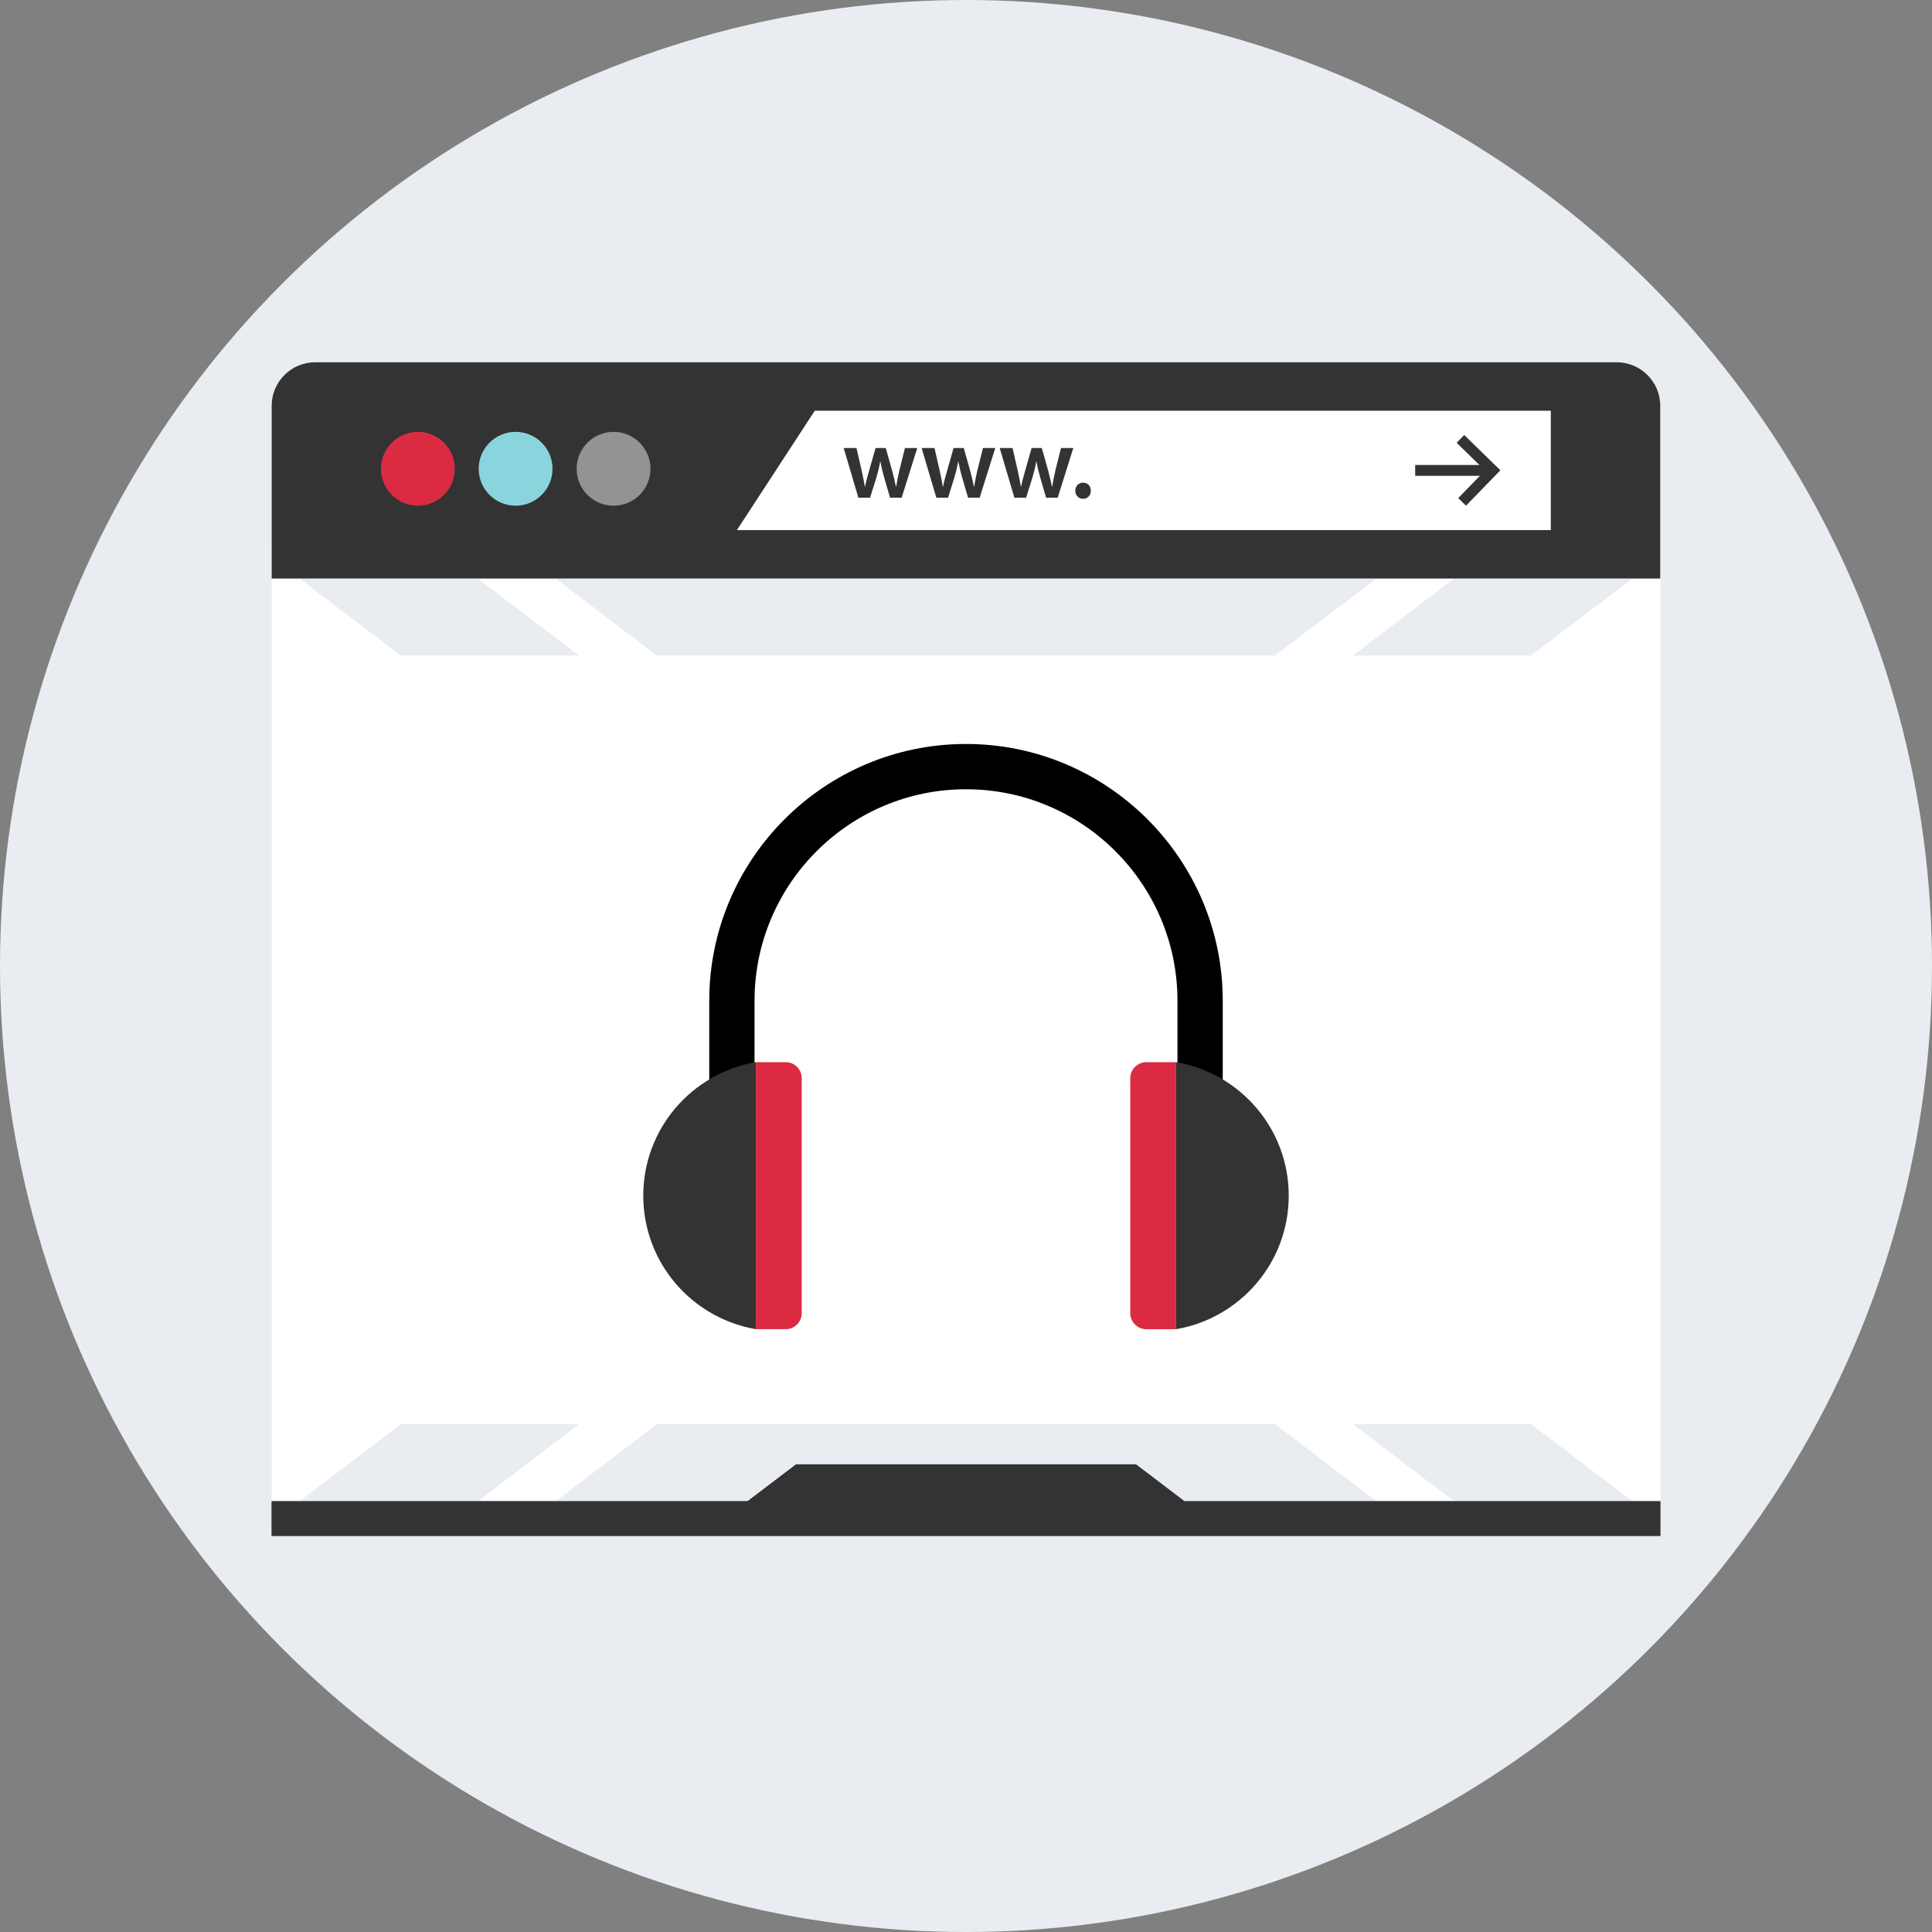
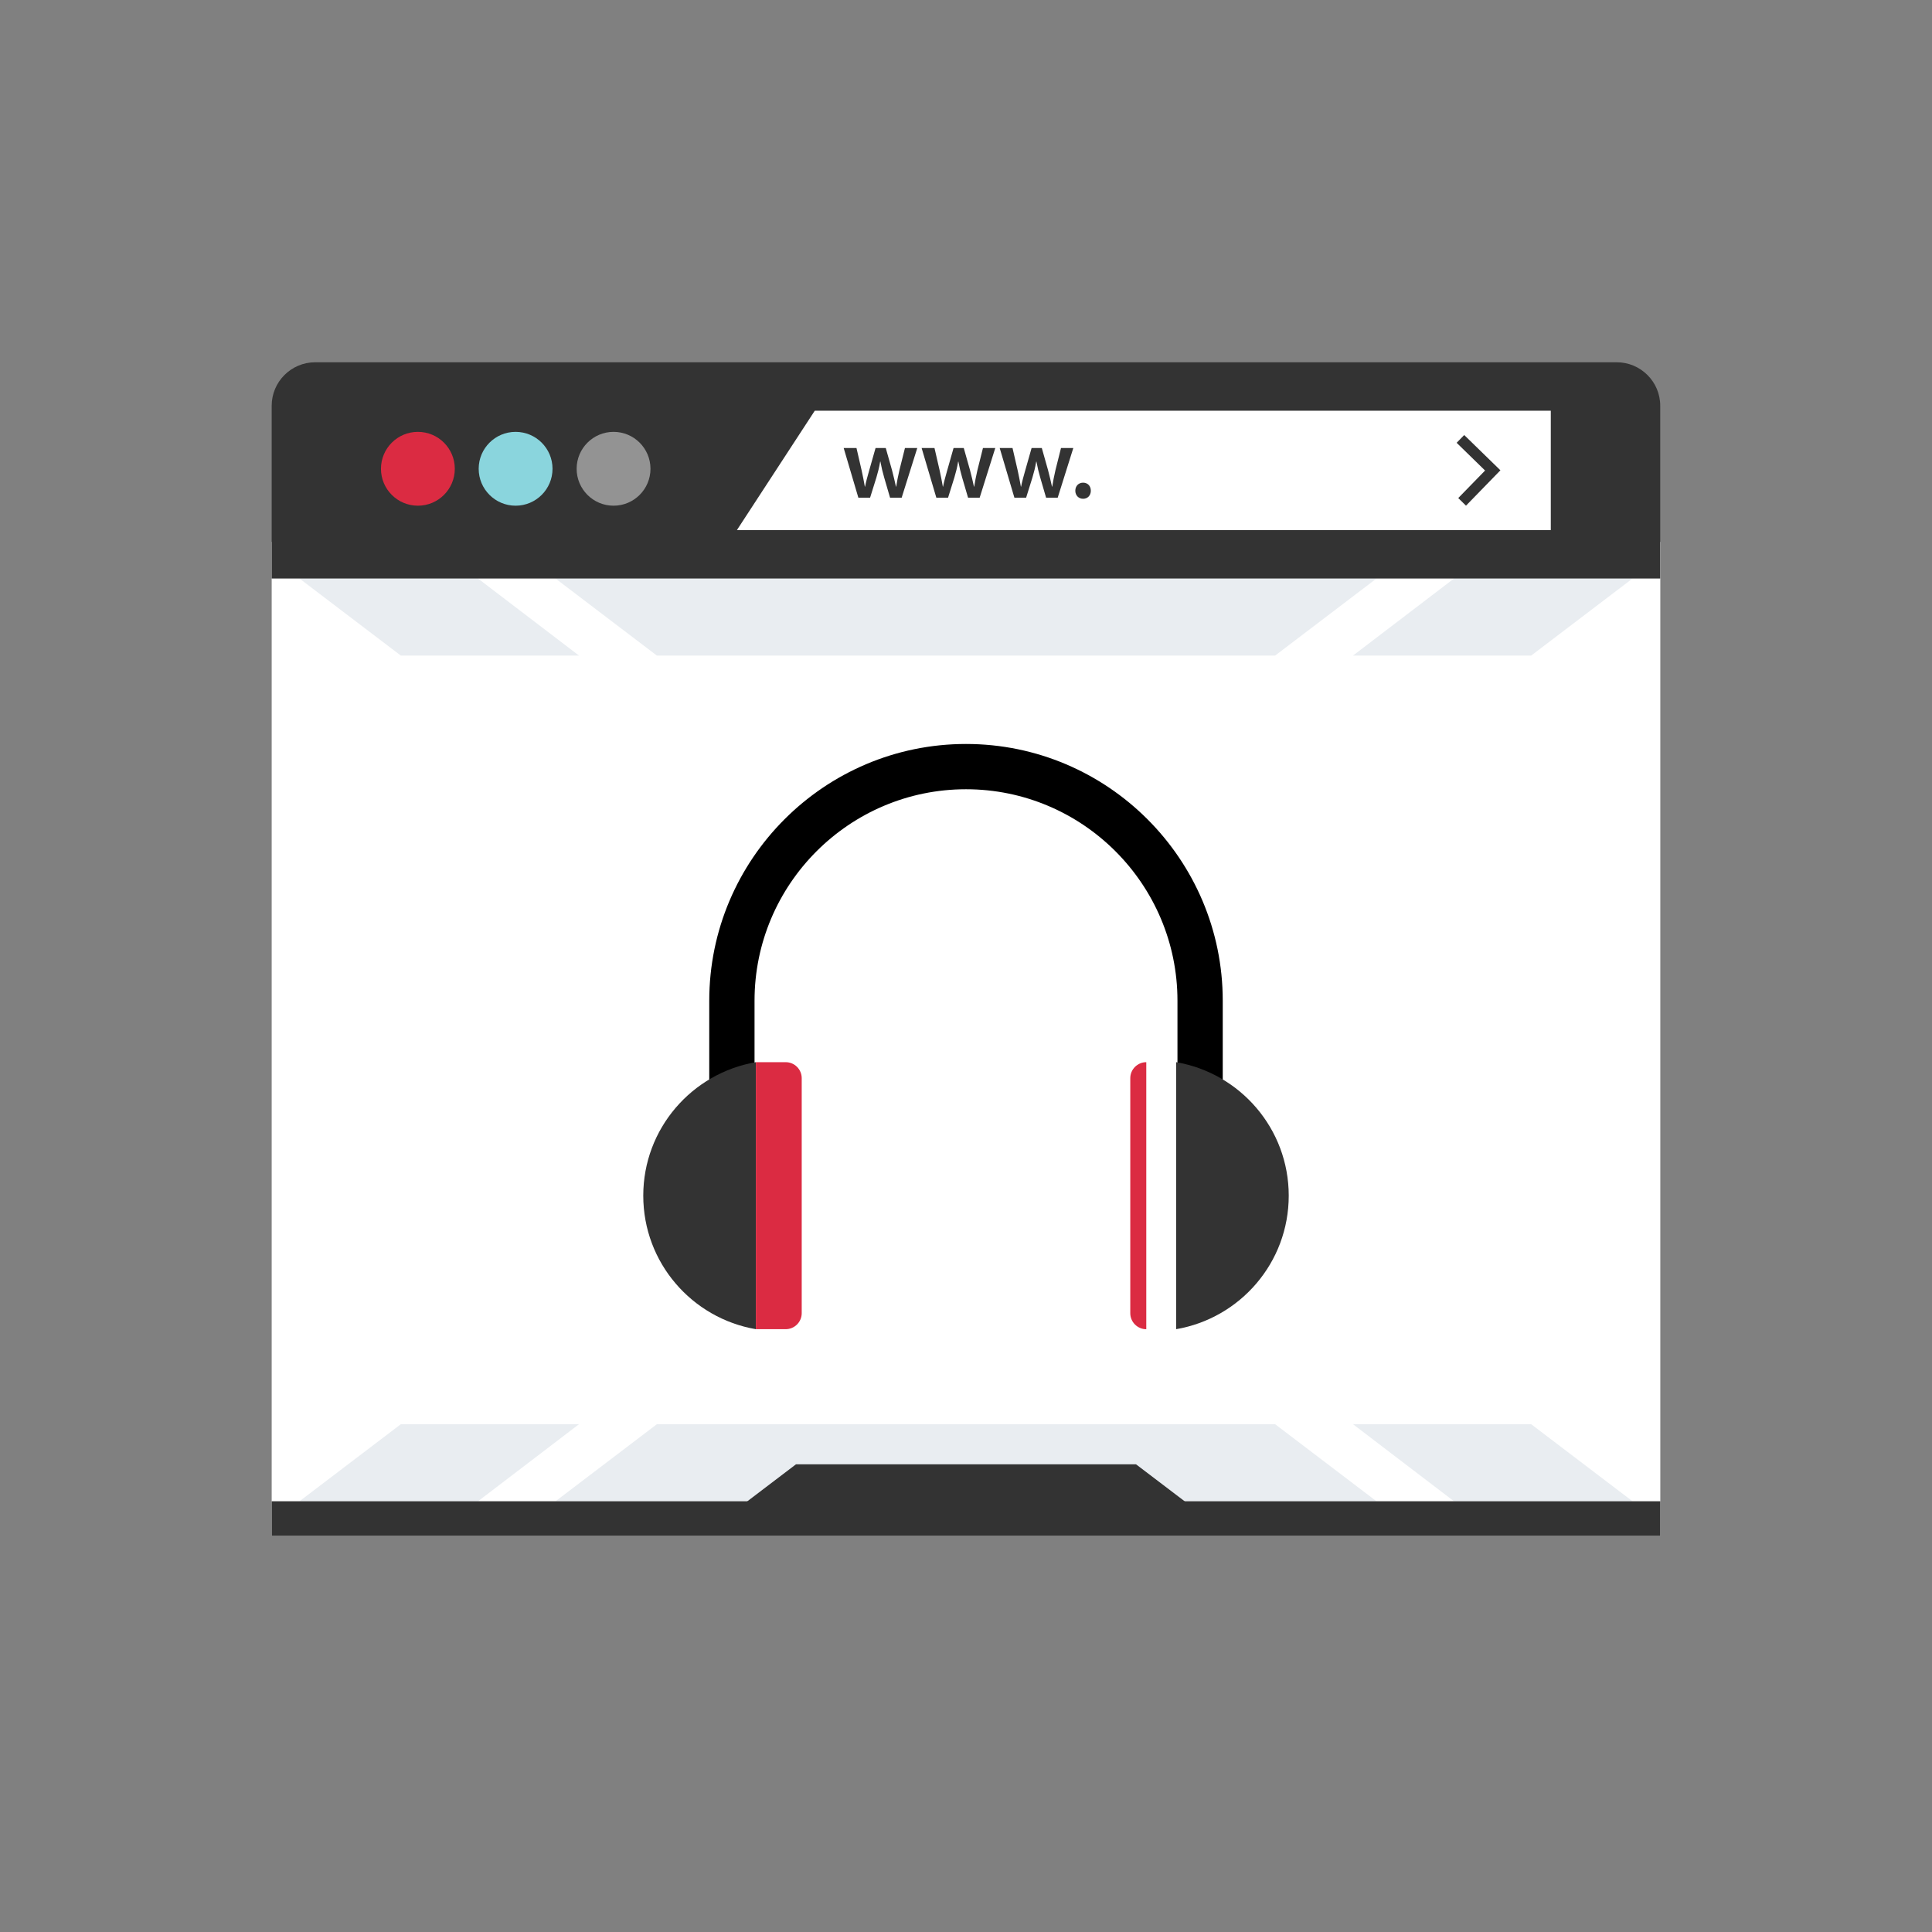
<svg xmlns="http://www.w3.org/2000/svg" version="1.1" id="Layer_1" viewBox="0 0 512 512" xml:space="preserve">
  <rect x="0" y="0" width="512" height="512" fill="#808080" stroke="none" />
-   <circle style="fill:#E9EDF1;" cx="256" cy="256" r="256" />
  <rect x="74.872" y="146.472" style="fill:#FFFFFF;" width="362.24" height="257.68" />
  <g>
    <polygon style="fill:#E9EDF1;" points="337.912,377.424 174.088,377.424 147.224,397.848 364.776,397.848  " />
    <polygon style="fill:#E9EDF1;" points="153.448,377.424 106.232,377.424 79.368,397.848 126.68,397.848  " />
    <polygon style="fill:#E9EDF1;" points="405.768,377.424 358.552,377.424 385.32,397.848 432.632,397.848  " />
    <polygon style="fill:#E9EDF1;" points="337.912,173.744 174.088,173.744 147.224,153.32 364.776,153.32  " />
    <polygon style="fill:#E9EDF1;" points="153.448,173.744 106.232,173.744 79.368,153.32 126.68,153.32  " />
    <polygon style="fill:#E9EDF1;" points="405.768,173.744 358.552,173.744 385.32,153.32 432.632,153.32  " />
  </g>
  <path style="fill:#FFFFFF;" d="M434.248,149.352v251.92H77.752v-251.92H434.248 M440,143.6H72v263.416h368V143.6L440,143.6z" />
  <path style="fill:#333333;" d="M72,153.32v-45.808c0-6.328,5.176-11.504,11.504-11.504h344.968c6.328,0,11.504,5.176,11.504,11.504  v45.808H72L72,153.32z" />
  <polygon style="fill:#FFFFFF;" points="410.976,140.48 195.288,140.48 215.92,108.848 410.976,108.848 " />
  <circle style="fill:#DB2B42;" cx="110.744" cy="124.232" r="9.784" />
  <circle style="fill:#8AD5DD;" cx="136.64" cy="124.232" r="9.784" />
  <circle style="fill:#939393;" cx="162.6" cy="124.232" r="9.784" />
  <g>
    <path style="fill:#333333;" d="M226.976,118.728l1.376,5.976c0.296,1.4,0.6,2.832,0.84,4.264h0.056   c0.272-1.432,0.704-2.896,1.08-4.24l1.704-6h2.704l1.648,5.84c0.4,1.544,0.752,2.976,1.056,4.408h0.056   c0.216-1.432,0.512-2.864,0.864-4.408l1.464-5.84h3.264l-4.136,13.16h-3.08l-1.56-5.352c-0.4-1.376-0.704-2.624-1-4.216h-0.056   c-0.272,1.624-0.616,2.92-1,4.216l-1.672,5.352h-3.112l-3.888-13.16H226.976z" />
    <path style="fill:#333333;" d="M247.648,118.728l1.376,5.976c0.296,1.4,0.6,2.832,0.84,4.264h0.056   c0.272-1.432,0.704-2.896,1.08-4.24l1.704-6h2.704l1.648,5.84c0.4,1.544,0.752,2.976,1.056,4.408h0.056   c0.216-1.432,0.512-2.864,0.864-4.408l1.464-5.84h3.264l-4.136,13.16h-3.08l-1.568-5.352c-0.4-1.376-0.704-2.624-1-4.216h-0.056   c-0.272,1.624-0.616,2.92-1,4.216l-1.672,5.352h-3.112l-3.896-13.16H247.648z" />
    <path style="fill:#333333;" d="M268.328,118.728l1.376,5.976c0.296,1.4,0.6,2.832,0.84,4.264h0.056   c0.272-1.432,0.704-2.896,1.08-4.24l1.704-6h2.704l1.648,5.84c0.4,1.544,0.752,2.976,1.056,4.408h0.056   c0.216-1.432,0.512-2.864,0.864-4.408l1.464-5.84h3.264l-4.136,13.16h-3.08l-1.56-5.352c-0.4-1.376-0.704-2.624-1-4.216h-0.056   c-0.272,1.624-0.616,2.92-1,4.216l-1.672,5.352h-3.112l-3.896-13.16H268.328z" />
    <path style="fill:#333333;" d="M284.968,130.048c0-1.248,0.864-2.136,2.056-2.136c1.216,0,2.056,0.864,2.056,2.136   c0,1.216-0.808,2.136-2.056,2.136C285.816,132.176,284.968,131.256,284.968,130.048z" />
    <polygon style="fill:#333333;" points="318.304,401.168 193.696,401.168 210.944,388.056 301.056,388.056  " />
-     <rect x="72" y="397.848" style="fill:#333333;" width="368" height="9.176" />
    <polygon style="fill:#333333;" points="432.632,397.848 385.32,397.848 364.776,397.848 147.224,397.848 126.68,397.848    79.368,397.848 72,397.848 72,407.024 440,407.024 440,397.848  " />
    <polygon style="fill:#333333;" points="388.504,134.008 386.448,131.992 393.56,124.696 386.024,117.344 388.032,115.288    397.624,124.632  " />
-     <rect x="375.04" y="123.224" style="fill:#333333;" width="18.984" height="2.872" />
  </g>
  <path d="M324.04,320.656h-12V265.2c0-30.896-25.144-56.04-56.04-56.04s-56.04,25.144-56.04,56.04v55.456h-12V265.2  c0-37.512,30.52-68.04,68.04-68.04s68.04,30.52,68.04,68.04V320.656z" />
  <g>
    <path style="fill:#333333;" d="M311.688,281.488v70.76c16.936-2.904,29.84-17.616,29.84-35.384   C341.528,299.104,328.624,284.384,311.688,281.488z" />
    <path style="fill:#333333;" d="M200.312,281.488v70.76c-16.936-2.904-29.84-17.616-29.84-35.384   C170.472,299.104,183.376,284.384,200.312,281.488z" />
  </g>
  <g>
    <path style="fill:#DB2B42;" d="M208.224,281.488h-7.912v70.76h7.912c2.328,0,4.24-1.904,4.24-4.24V285.72   C212.464,283.392,210.56,281.488,208.224,281.488z" />
-     <path style="fill:#DB2B42;" d="M303.776,281.488c-2.328,0-4.24,1.904-4.24,4.24v62.288c0,2.328,1.904,4.24,4.24,4.24h7.912v-70.76   h-7.912V281.488z" />
+     <path style="fill:#DB2B42;" d="M303.776,281.488c-2.328,0-4.24,1.904-4.24,4.24v62.288c0,2.328,1.904,4.24,4.24,4.24v-70.76   h-7.912V281.488z" />
  </g>
</svg>